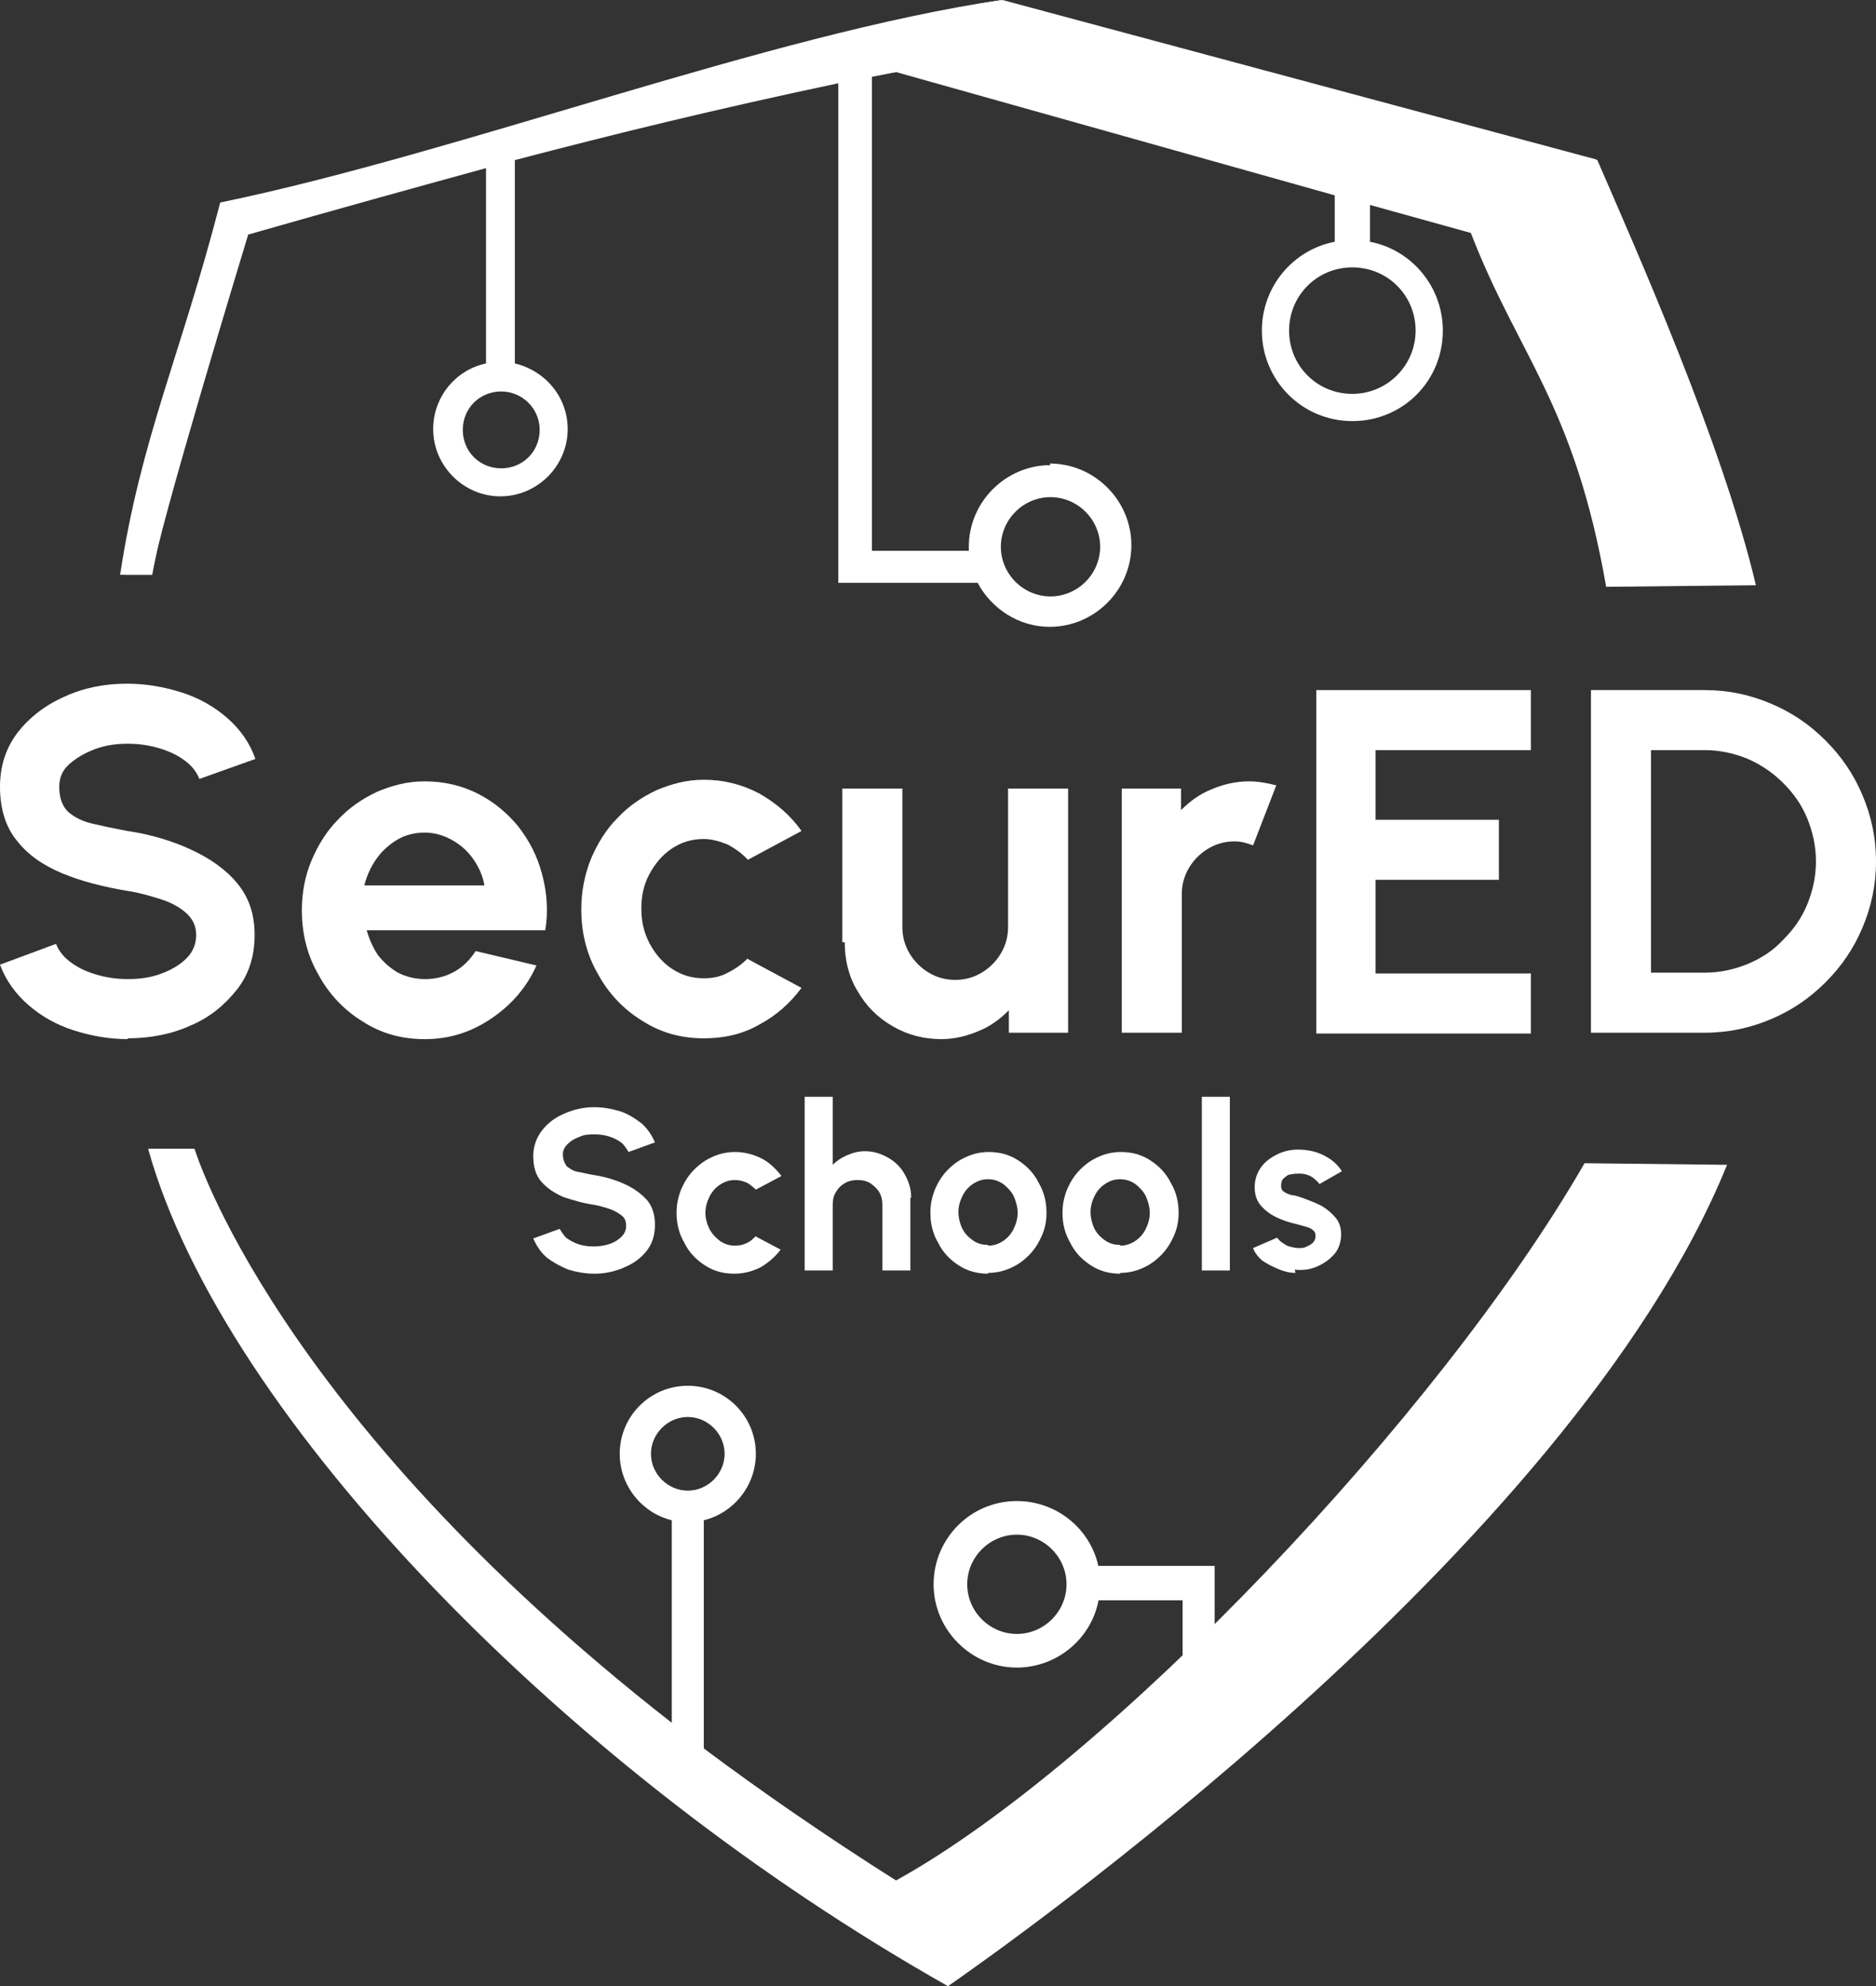
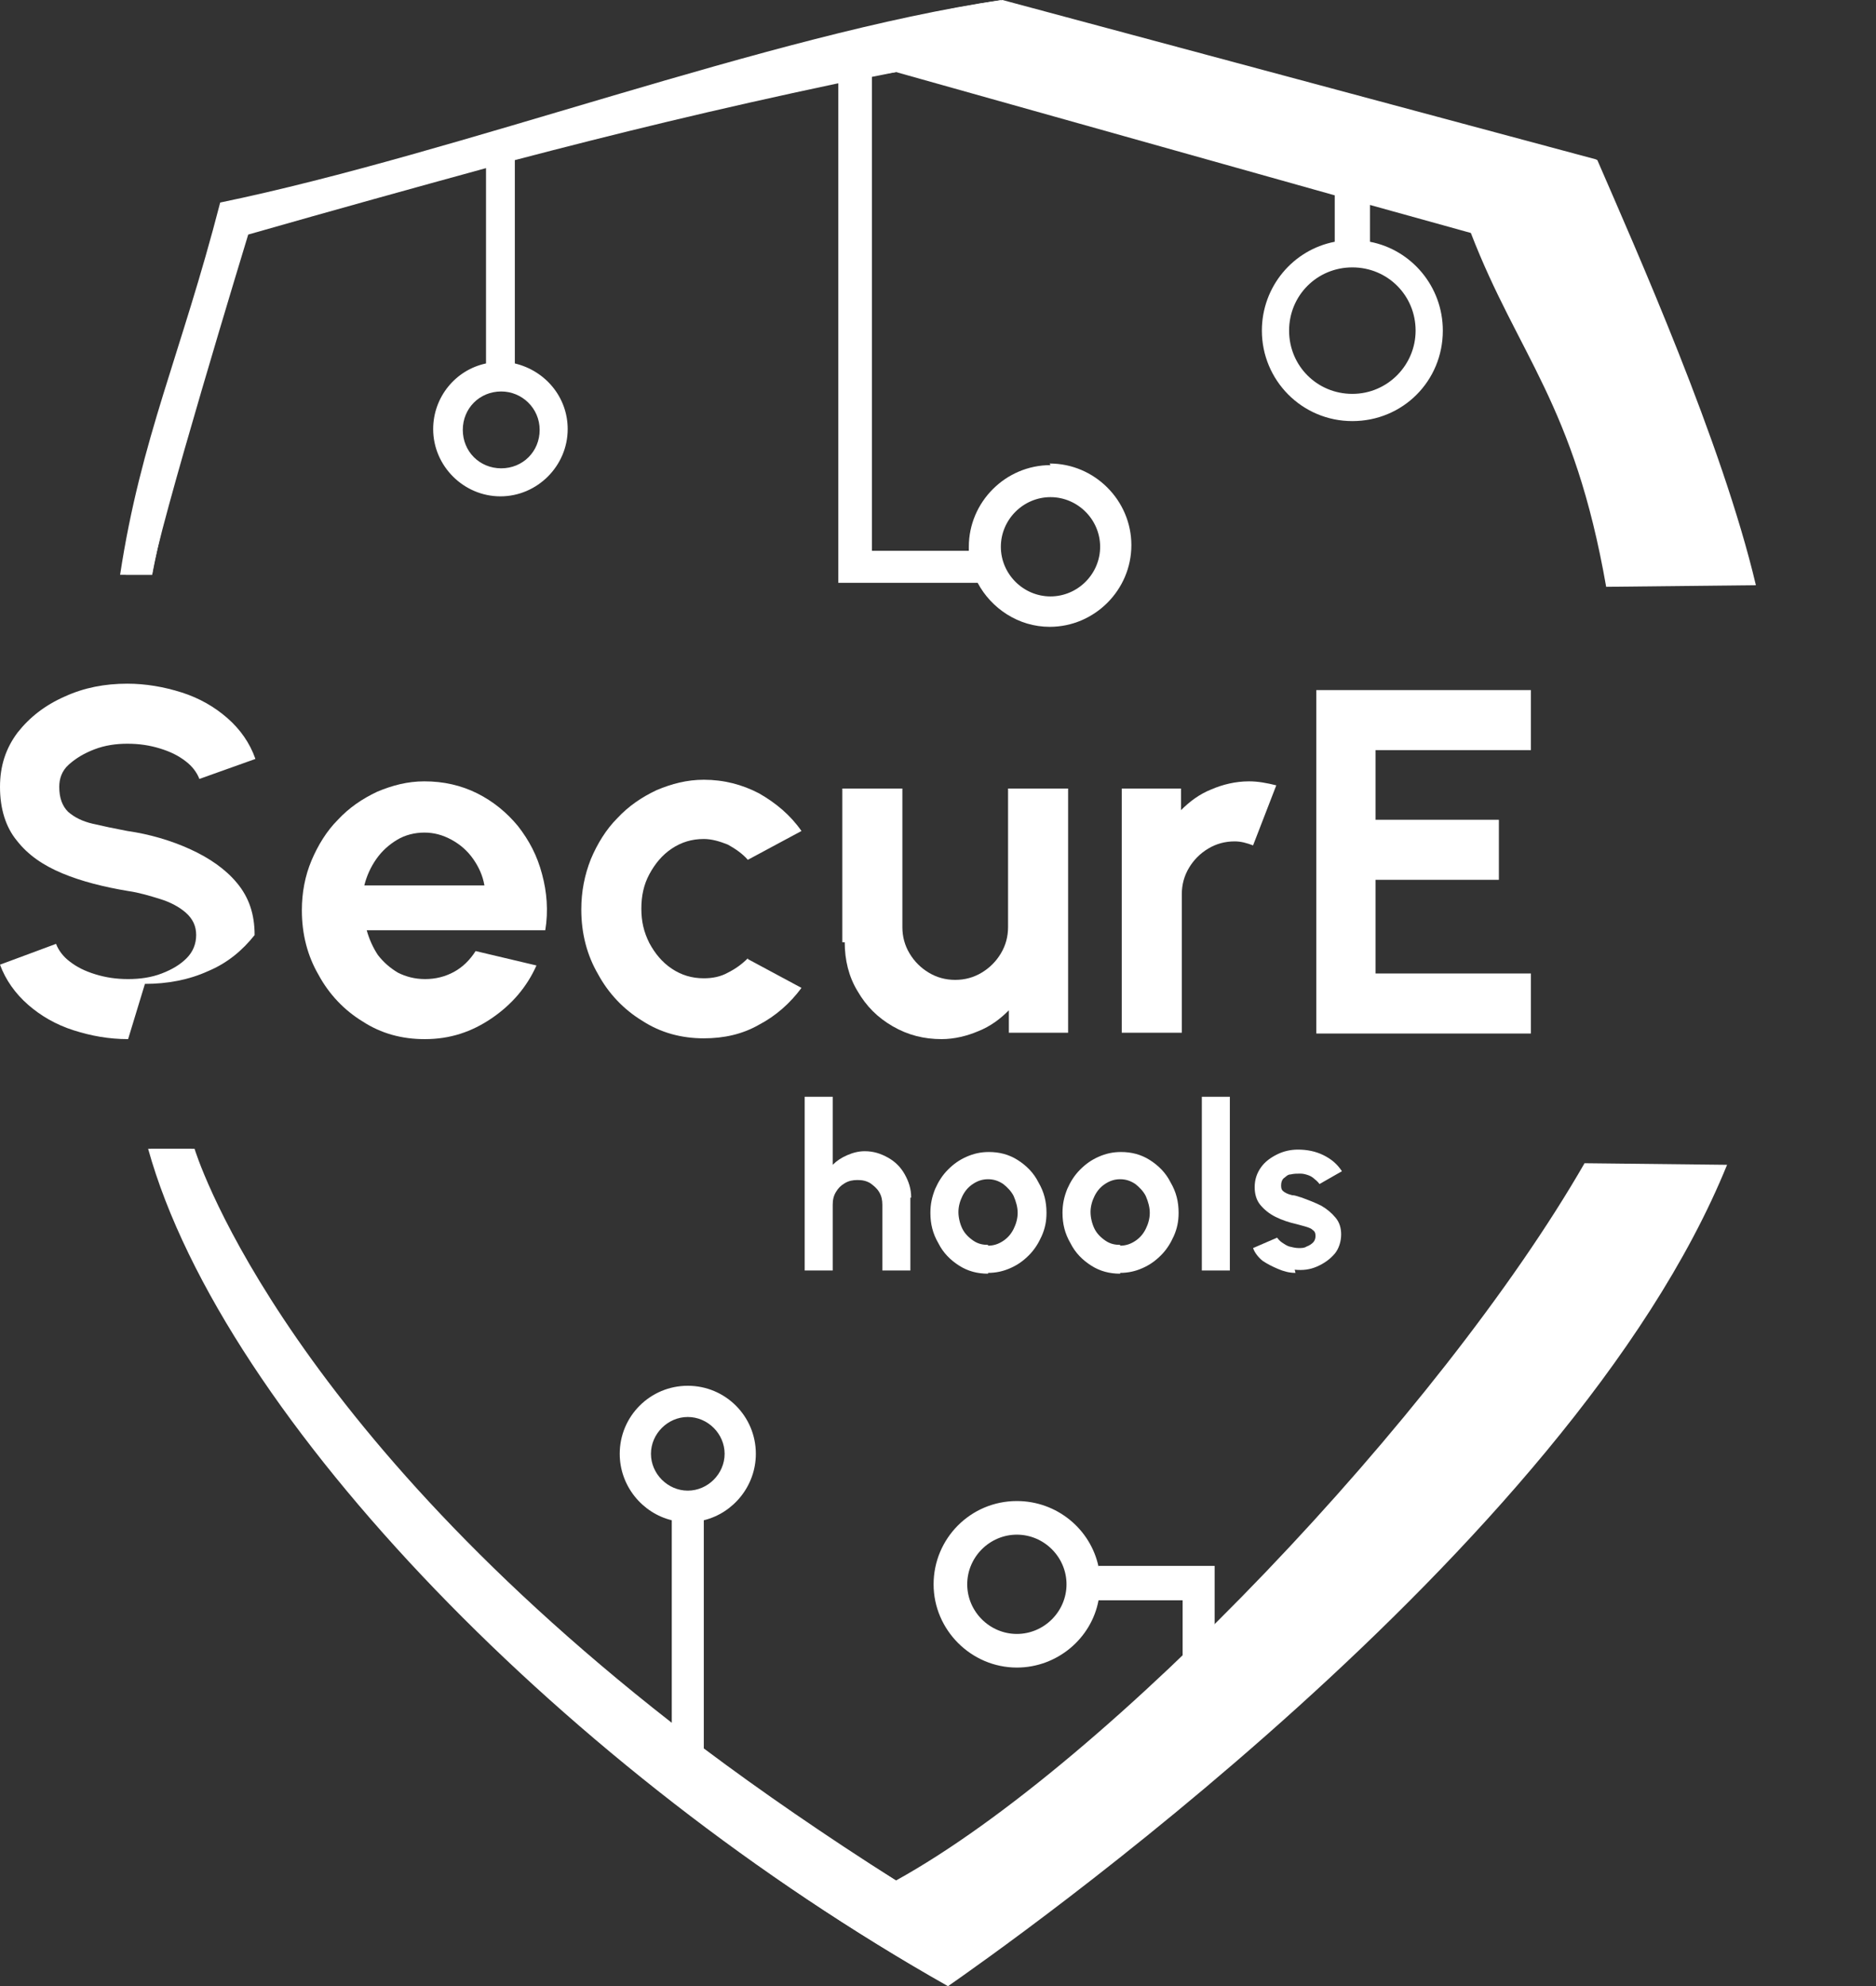
<svg xmlns="http://www.w3.org/2000/svg" id="Layer_2" data-name="Layer 2" viewBox="0 0 23.43 24.81">
  <rect x="0" y="0" width="23.43" height="24.81" fill="#333333" stroke="none" />
  <defs>
    <style>
      .cls-1 {
        fill: #fff;
      }
    </style>
  </defs>
  <g id="Layer_1-2" data-name="Layer 1">
    <g>
      <path class="cls-1" d="M13.72,19.57c-.1-.47-.52-.82-1.02-.82-.58,0-1.04.47-1.04,1.04s.47,1.04,1.04,1.04c.5,0,.93-.36,1.02-.84h1.05v1.39h.4v-1.82h-1.45ZM12.7,20.41c-.34,0-.62-.28-.62-.62s.28-.62.62-.62.62.28.62.62-.28.62-.62.62Z" />
      <path class="cls-1" d="M19.79,14.53c-1.8,3.13-5.94,7.49-8.6,8.96-4.09-2.53-7.59-5.83-8.8-9.14h-.51c.93,3.32,5.25,7.8,9.96,10.46.63-.44,7.77-5.43,9.73-10.26l-1.79-.02Z" />
      <path class="cls-1" d="M11.19,23.49c-.88-.56-1.68-1.11-2.4-1.65v-2.85c.37-.09.65-.43.65-.83,0-.47-.38-.85-.85-.85s-.85.38-.85.85c0,.4.28.74.65.83v2.53c-4.98-3.89-5.96-7.17-5.96-7.17,0,0,0,0,0,0h-.58c.94,3.38,5.31,7.83,9.95,10.43l-.6-1.28ZM8.13,18.16c0-.25.21-.46.46-.46s.46.21.46.46-.21.46-.46.46-.46-.21-.46-.46Z" />
      <path class="cls-1" d="M19.93,1.99l-7.41-1.99c-2.92.43-6.79,2.09-9.72,2.53-.49,1.87-.97,2.97-1.23,4.65h.33c.37-1.89,1-3.41,1.17-4.29,0,0,5.36-1.59,8.12-1.99l5.48,1.54v.58c-.52.1-.91.56-.91,1.11,0,.62.5,1.13,1.13,1.13s1.13-.5,1.13-1.13c0-.55-.39-1.01-.91-1.11v-.46l1.26.35c.59,1.53,1.29,2.13,1.69,4.42l1.87-.02c-.42-1.78-1.5-4.2-1.98-5.31ZM17.68,4.13c0,.43-.35.79-.79.79s-.79-.35-.79-.79.35-.79.79-.79.79.35.79.79Z" />
      <path class="cls-1" d="M13.12,5.81c-.56,0-1.02.46-1.02,1.02,0,.02,0,.03,0,.05h-1.21V.96c.1-.02.2-.04.3-.06l1.32-.9c-2.92.43-6.76,1.91-9.76,2.53-.49,1.9-.99,2.94-1.25,4.65h.4c.05-.48,1.2-4.25,1.2-4.25,1.12-.32,2.06-.58,2.97-.83v2.44c-.38.08-.66.42-.66.82,0,.46.38.84.84.84s.84-.38.84-.84c0-.4-.28-.73-.66-.82v-2.54c1.26-.33,2.48-.63,4.04-.96v6.24h1.74c.17.32.51.55.9.55.56,0,1.02-.46,1.02-1.02s-.46-1.02-1.02-1.02ZM13.74,6.83c0,.34-.28.62-.62.62s-.62-.28-.62-.62.28-.62.62-.62.62.28.62.62ZM6.26,4.89c.26,0,.48.21.48.48s-.21.48-.48.48-.48-.21-.48-.48.21-.48.48-.48Z" />
-       <path class="cls-1" d="M1.6,12.98c-.24,0-.46-.04-.68-.11-.22-.07-.41-.18-.57-.32-.16-.14-.28-.31-.35-.5l.7-.26c.03.08.09.16.17.22.09.07.19.12.32.16.13.04.26.06.41.06s.29-.02.42-.07c.13-.05.23-.11.31-.19s.12-.18.12-.29-.04-.2-.13-.28c-.08-.07-.19-.13-.32-.17-.13-.04-.26-.08-.4-.1-.3-.05-.58-.12-.82-.22-.24-.1-.43-.23-.57-.41-.14-.17-.21-.4-.21-.67,0-.26.07-.48.22-.68.15-.19.34-.34.59-.45.24-.11.5-.16.78-.16.23,0,.46.04.68.11.22.07.41.18.57.32.16.14.28.31.35.51l-.7.25c-.03-.08-.09-.16-.17-.22-.09-.07-.19-.12-.32-.16-.13-.04-.26-.06-.41-.06-.14,0-.28.02-.41.07-.13.05-.23.11-.32.19s-.12.18-.12.28c0,.14.04.24.11.31.08.07.18.12.31.15.13.03.27.06.43.09.28.04.55.12.79.23.24.11.44.25.58.42.15.18.22.39.22.65s-.07.49-.22.68c-.15.19-.34.35-.58.45-.24.11-.51.16-.79.16Z" />
+       <path class="cls-1" d="M1.6,12.98c-.24,0-.46-.04-.68-.11-.22-.07-.41-.18-.57-.32-.16-.14-.28-.31-.35-.5l.7-.26c.03.08.09.16.17.22.09.07.19.12.32.16.13.04.26.06.41.06s.29-.02.42-.07c.13-.05.23-.11.31-.19s.12-.18.12-.29-.04-.2-.13-.28c-.08-.07-.19-.13-.32-.17-.13-.04-.26-.08-.4-.1-.3-.05-.58-.12-.82-.22-.24-.1-.43-.23-.57-.41-.14-.17-.21-.4-.21-.67,0-.26.07-.48.22-.68.15-.19.34-.34.59-.45.24-.11.5-.16.78-.16.23,0,.46.04.68.11.22.07.41.18.57.32.16.14.28.31.35.51l-.7.25c-.03-.08-.09-.16-.17-.22-.09-.07-.19-.12-.32-.16-.13-.04-.26-.06-.41-.06-.14,0-.28.02-.41.07-.13.05-.23.11-.32.19s-.12.18-.12.28c0,.14.04.24.11.31.08.07.18.12.31.15.13.03.27.06.43.09.28.04.55.12.79.23.24.11.44.25.58.42.15.18.22.39.22.65c-.15.19-.34.35-.58.45-.24.11-.51.16-.79.16Z" />
      <path class="cls-1" d="M5.3,12.98c-.28,0-.54-.07-.77-.22-.23-.14-.42-.34-.55-.58-.14-.24-.21-.51-.21-.81,0-.22.04-.43.12-.62.08-.19.19-.37.33-.51.14-.15.3-.26.49-.35.19-.08.38-.13.59-.13.24,0,.46.05.66.15.2.1.37.24.51.41.14.18.24.37.3.6.06.22.08.46.04.7h-2.23c.03.11.08.22.14.31.07.09.15.16.25.22.1.05.21.08.34.08.13,0,.25-.03.36-.09.11-.06.2-.15.27-.26l.76.18c-.12.27-.31.49-.56.66-.25.17-.52.26-.83.26ZM4.55,11.06h1.5c-.02-.12-.07-.23-.14-.33-.07-.1-.16-.18-.27-.24-.11-.06-.22-.09-.34-.09s-.24.03-.34.09-.19.14-.26.24c-.07.1-.12.21-.15.33Z" />
      <path class="cls-1" d="M9.34,11.98l.67.36c-.14.19-.32.35-.53.46-.21.12-.44.17-.69.17-.28,0-.54-.07-.77-.22-.23-.14-.42-.34-.55-.58-.14-.24-.21-.51-.21-.81,0-.22.04-.43.12-.63.08-.19.19-.37.33-.51.14-.15.3-.26.49-.35.19-.08.38-.13.59-.13.25,0,.48.06.69.17.21.12.39.27.53.47l-.67.36c-.07-.08-.16-.14-.25-.19-.1-.04-.2-.07-.3-.07-.15,0-.28.04-.4.12-.12.08-.21.19-.28.32-.07.13-.1.27-.1.43s.03.29.1.43c.07.13.16.24.28.32.12.08.25.12.4.12.11,0,.21-.02.3-.07.1-.05.18-.11.25-.18Z" />
      <path class="cls-1" d="M10.52,11.77v-1.92h.75v1.73c0,.12.03.23.09.33.06.1.14.18.24.24.1.06.21.09.33.09s.23-.03.33-.09c.1-.06.18-.14.24-.24.06-.1.09-.21.09-.33v-1.73h.75v3.05s-.74,0-.74,0v-.28c-.11.11-.23.2-.38.26-.14.06-.3.1-.46.1-.22,0-.42-.05-.61-.16s-.33-.25-.44-.44c-.11-.18-.16-.39-.16-.61Z" />
      <path class="cls-1" d="M14.01,12.9v-3.05s.74,0,.74,0v.27c.11-.11.23-.2.38-.26.14-.06.3-.1.47-.1.11,0,.22.02.34.05l-.29.75c-.08-.03-.15-.05-.23-.05-.12,0-.23.03-.33.09-.1.06-.18.14-.24.24-.06.1-.09.21-.09.33v1.73h-.75Z" />
      <path class="cls-1" d="M16.44,12.9v-4.28h2.68v.75h-1.94v.87h1.54v.75h-1.54v1.17h1.94v.75h-2.68Z" />
-       <path class="cls-1" d="M19.87,12.9v-4.28h1.42c.3,0,.57.06.83.17.26.11.48.26.68.46.2.2.35.42.46.68.11.26.17.53.17.83s-.06.57-.17.83c-.11.26-.26.48-.46.68-.2.2-.42.35-.68.46-.26.11-.53.17-.83.17h-1.42ZM20.62,12.15h.67c.19,0,.37-.04.54-.11.17-.07.32-.17.44-.3.13-.13.23-.27.3-.44.07-.17.11-.35.11-.54s-.04-.37-.11-.54c-.07-.17-.17-.31-.3-.44-.13-.13-.28-.23-.44-.3-.17-.07-.35-.11-.54-.11h-.67v2.78Z" />
-       <path class="cls-1" d="M7.42,15.91c-.11,0-.22-.02-.32-.05-.1-.04-.19-.09-.27-.15-.08-.07-.13-.15-.17-.24l.33-.12s.04.07.08.11c.04.03.09.06.15.08.06.02.12.03.19.03s.14-.01.2-.03c.06-.02.11-.05.15-.09.04-.04.06-.08.06-.14s-.02-.1-.06-.13c-.04-.03-.09-.06-.15-.08-.06-.02-.13-.04-.19-.05-.14-.02-.27-.06-.39-.1-.11-.05-.2-.11-.27-.19-.07-.08-.1-.19-.1-.32,0-.12.04-.23.11-.32.07-.09.16-.16.28-.21.11-.05.24-.08.37-.08.11,0,.22.02.32.05.1.03.19.09.27.15.08.07.13.15.17.24l-.33.12s-.04-.07-.08-.11c-.04-.03-.09-.06-.15-.08-.06-.02-.12-.03-.19-.03-.07,0-.13,0-.19.03-.06.02-.11.05-.15.09s-.06.08-.06.13c0,.06.02.11.05.15.04.03.08.06.15.07.06.01.13.03.2.04.13.02.26.06.37.11.11.05.21.12.28.2.07.08.1.19.1.31s-.03.23-.1.32c-.07.09-.16.16-.28.21-.11.05-.24.08-.37.08Z" />
-       <path class="cls-1" d="M9.43,15.44l.32.17c-.07.09-.15.16-.25.22-.1.05-.21.08-.33.08-.13,0-.25-.03-.36-.1-.11-.07-.2-.16-.26-.28-.07-.12-.1-.24-.1-.38,0-.11.02-.2.06-.3.04-.09.09-.17.16-.24.07-.07.14-.12.23-.16.09-.04.18-.06.28-.06.12,0,.23.03.33.08.1.05.18.13.25.22l-.32.17s-.07-.07-.12-.09c-.05-.02-.09-.03-.14-.03-.07,0-.13.02-.19.06-.06.04-.1.09-.13.15-.03.06-.05.13-.05.2s.02.14.05.2c.03.06.08.11.13.15.06.04.12.06.19.06.05,0,.1-.01.14-.03.05-.02.08-.05.12-.09Z" />
      <path class="cls-1" d="M11.37,14.96v.91h-.35v-.82c0-.06-.01-.11-.04-.16-.03-.05-.07-.08-.11-.11-.05-.03-.1-.04-.16-.04s-.11.01-.16.04c-.05.03-.08.06-.11.11-.03.05-.04.1-.04.16v.82h-.35v-2.17s.35,0,.35,0v.85c.05-.05.11-.09.18-.12.07-.03.14-.05.22-.05.11,0,.2.03.29.08.09.05.16.12.21.21.05.09.08.18.08.29Z" />
      <path class="cls-1" d="M12.34,15.91c-.13,0-.25-.03-.36-.1-.11-.07-.2-.16-.26-.28-.07-.12-.1-.24-.1-.38,0-.11.02-.2.06-.3.04-.09.09-.17.16-.24.07-.07.14-.12.23-.16.09-.04.18-.06.28-.06.13,0,.25.03.36.1.11.07.2.16.26.28.07.12.1.24.1.38,0,.11-.02.2-.06.29-.04.09-.09.17-.16.24-.07.07-.14.12-.23.16-.09.04-.18.06-.28.06ZM12.34,15.56c.07,0,.13-.02.19-.06.06-.04.1-.09.13-.15.03-.06.05-.13.05-.2s-.02-.14-.05-.21c-.03-.06-.08-.11-.13-.15-.06-.04-.12-.06-.19-.06s-.13.02-.19.06c-.06.04-.1.09-.13.15-.03.06-.05.13-.05.2s.02.15.05.21c.03.06.08.11.14.15.06.04.12.05.18.05Z" />
      <path class="cls-1" d="M13.99,15.91c-.13,0-.25-.03-.36-.1-.11-.07-.2-.16-.26-.28-.07-.12-.1-.24-.1-.38,0-.11.02-.2.06-.3.04-.09.09-.17.16-.24.07-.07.14-.12.23-.16.09-.04.18-.06.28-.06.13,0,.25.03.36.1.11.07.2.16.26.28.07.12.1.24.1.38,0,.11-.02.2-.06.29-.04.09-.09.17-.16.24-.07.07-.14.12-.23.16-.09.04-.18.06-.28.06ZM13.99,15.56c.07,0,.13-.02.19-.06.06-.04.1-.09.13-.15.03-.06.05-.13.05-.2s-.02-.14-.05-.21c-.03-.06-.08-.11-.13-.15-.06-.04-.12-.06-.19-.06s-.13.02-.19.06c-.06.04-.1.09-.13.15-.03.06-.05.13-.05.2s.02.15.05.21c.03.06.08.11.14.15.06.04.12.05.18.05Z" />
      <path class="cls-1" d="M15.01,15.87v-2.17h.35v2.17h-.35Z" />
      <path class="cls-1" d="M16.18,15.9c-.08,0-.15-.02-.22-.05-.07-.03-.13-.06-.19-.1-.05-.04-.1-.1-.12-.16l.3-.13s.03.04.06.06.06.04.09.05c.04.01.08.02.12.02.04,0,.07,0,.1-.02.03-.01.06-.03.08-.05.02-.02.03-.05.03-.08,0-.04-.01-.06-.04-.08-.02-.02-.06-.03-.09-.04-.04-.01-.07-.02-.11-.03-.09-.02-.18-.05-.26-.09-.08-.04-.14-.09-.19-.15-.05-.06-.07-.14-.07-.22,0-.1.03-.18.08-.25.05-.07.12-.12.2-.16.08-.04.17-.06.26-.06.11,0,.22.02.32.07.1.05.17.11.23.2l-.28.16s-.03-.04-.06-.06c-.02-.02-.05-.04-.08-.05-.03-.01-.06-.02-.1-.02-.04,0-.08,0-.12.01-.04,0-.06.03-.09.05-.02.02-.03.05-.03.09s.01.06.04.08c.03.02.06.03.1.04.04,0,.08.02.12.03.08.03.16.06.24.1.07.04.13.09.18.15.05.06.07.13.07.21,0,.09-.03.18-.08.24-.06.07-.13.12-.22.16-.09.04-.18.05-.28.04Z" />
    </g>
  </g>
</svg>